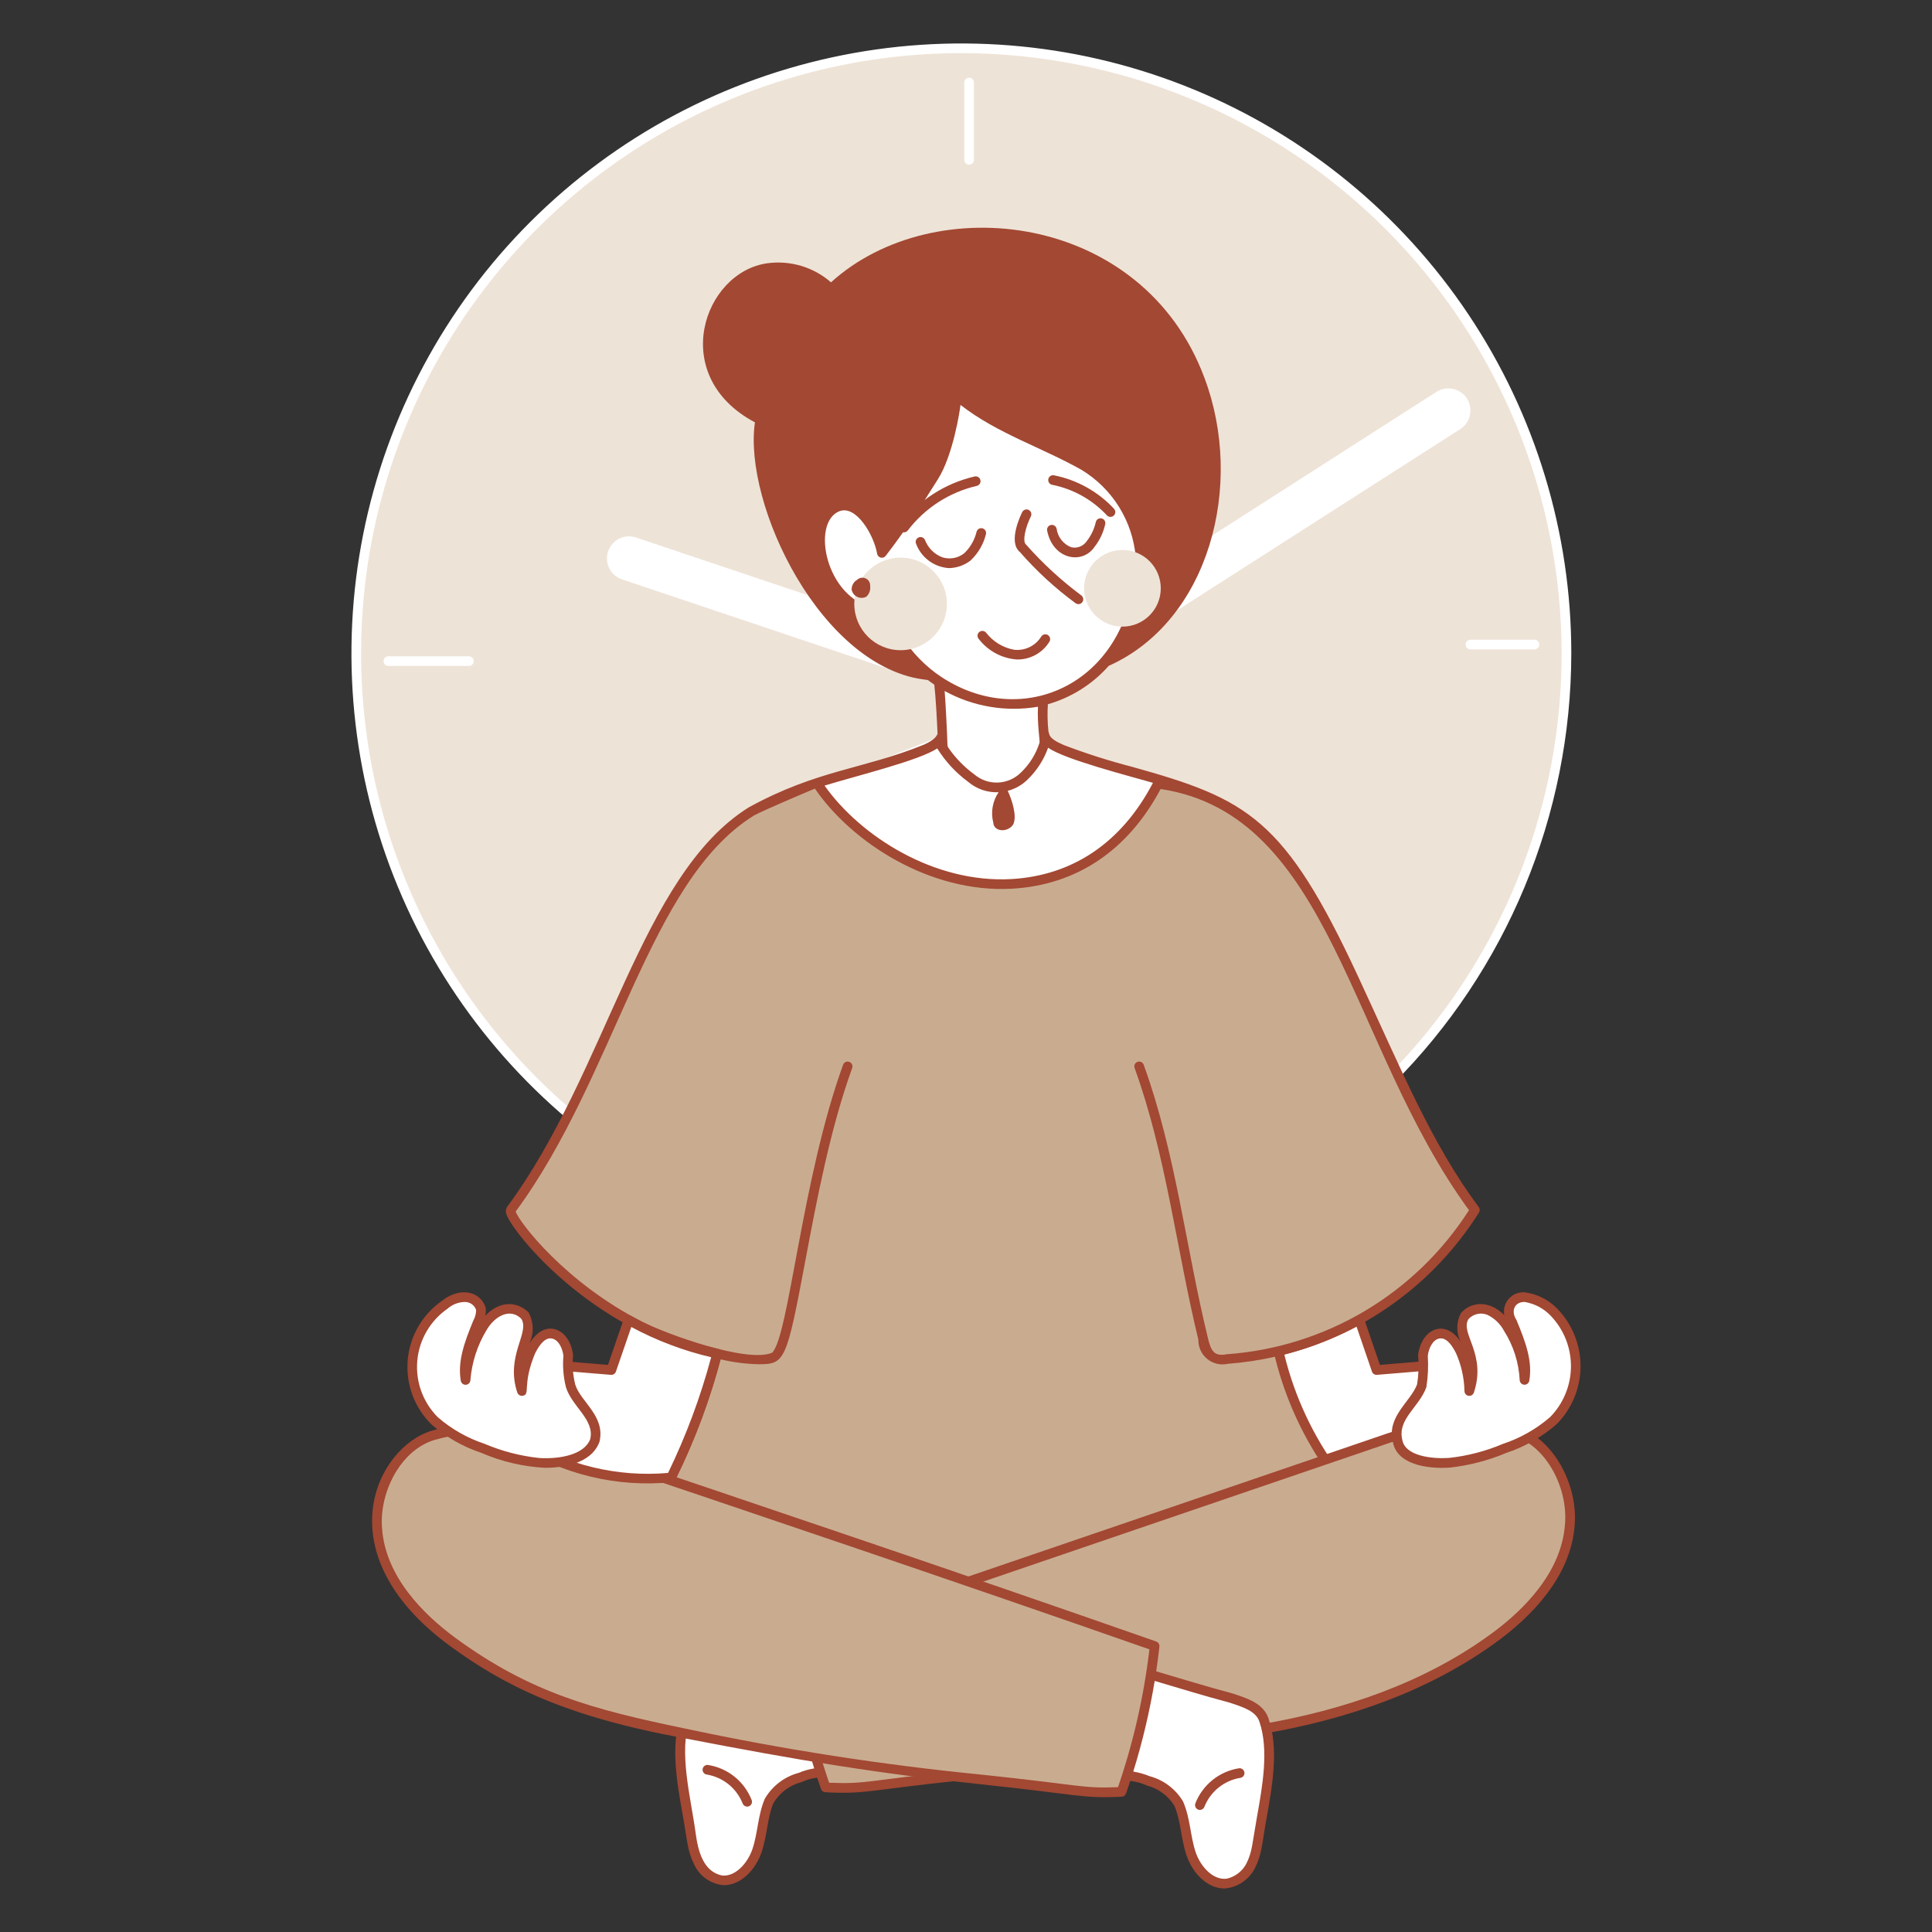
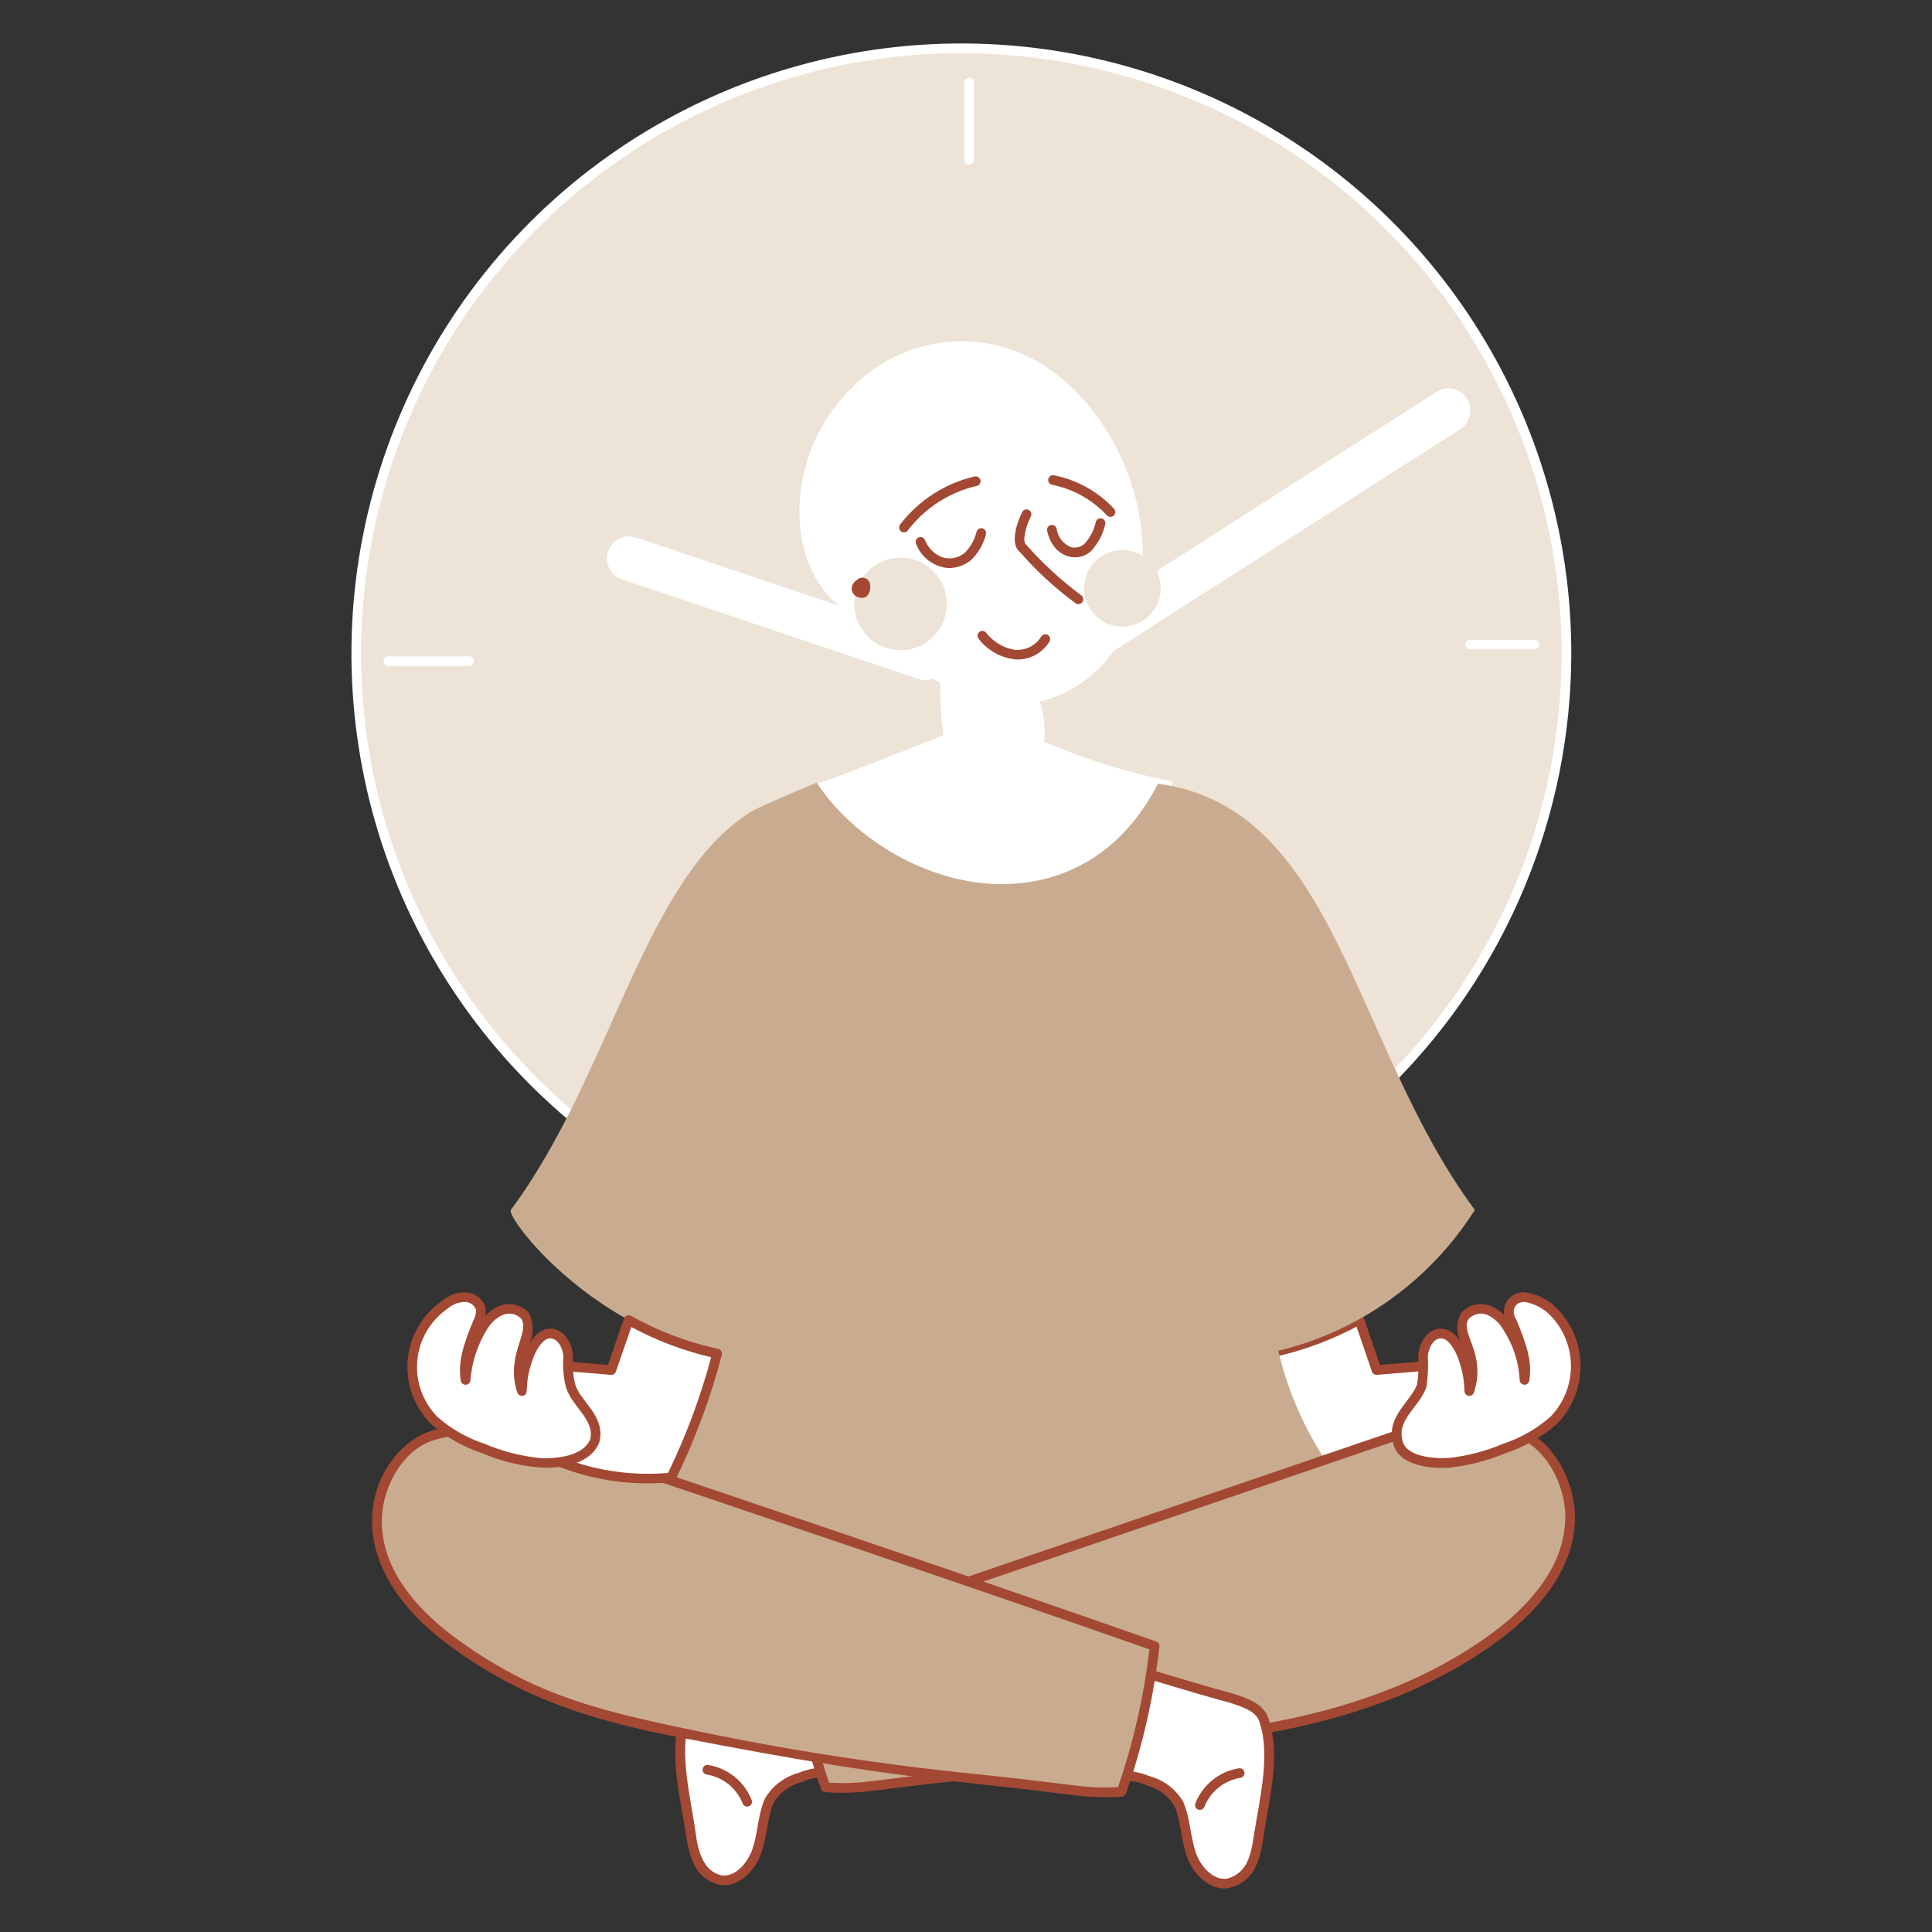
<svg xmlns="http://www.w3.org/2000/svg" fill="none" viewBox="0 0 200 200">
  <rect x="0" y="0" width="200" height="200" fill="#333333" stroke="none" />
  <g id="meditation--health-wellness-care-meditation">
    <g id="group">
      <path id="vector" fill="#eee3d7" d="M99.521 130.28C134.116 130.28 162.161 102.235 162.161 67.64C162.161 33.045 134.116 5 99.521 5C64.926 5 36.881 33.045 36.881 67.64C36.881 102.235 64.926 130.28 99.521 130.28Z" />
      <path id="vector_2" fill="#ffffff" d="M99.521 130.78C87.033 130.78 74.826 127.077 64.442 120.139C54.059 113.201 45.966 103.34 41.187 91.803C36.408 80.265 35.158 67.57 37.594 55.322C40.031 43.074 46.044 31.824 54.874 22.993C63.705 14.163 74.955 8.149 87.203 5.713C99.451 3.277 112.146 4.527 123.684 9.306C135.221 14.085 145.082 22.178 152.02 32.561C158.958 42.945 162.661 55.152 162.661 67.64C162.642 84.38 155.984 100.429 144.147 112.266C132.31 124.103 116.261 130.761 99.521 130.78V130.78ZM99.521 5.5C87.231 5.5 75.217 9.144 64.998 15.973C54.779 22.8 46.814 32.505 42.111 43.86C37.408 55.215 36.177 67.709 38.575 79.763C40.973 91.817 46.891 102.889 55.581 111.58C64.272 120.27 75.344 126.188 87.398 128.586C99.452 130.984 111.946 129.753 123.301 125.05C134.656 120.347 144.36 112.382 151.189 102.163C158.017 91.944 161.661 79.93 161.661 67.64C161.642 51.165 155.089 35.371 143.44 23.721C131.79 12.072 115.996 5.519 99.521 5.5V5.5Z" />
      <path id="vector_3" fill="#ffffff" d="M105.147 68.458L148.7 40.567C149.211 40.24 149.83 40.129 150.423 40.259C151.015 40.389 151.532 40.749 151.859 41.26C152.186 41.77 152.296 42.39 152.166 42.982C152.037 43.575 151.677 44.091 151.166 44.418L107.612 72.309C107.101 72.636 106.482 72.746 105.889 72.617C105.297 72.487 104.781 72.127 104.454 71.616C104.127 71.105 104.017 70.486 104.146 69.894C104.276 69.301 104.636 68.785 105.147 68.458Z" />
      <path id="vector_4" fill="#ffffff" d="M95.021 70.265L64.387 59.977C64.102 59.881 63.84 59.731 63.613 59.533C63.387 59.336 63.202 59.096 63.068 58.828C62.798 58.285 62.755 57.657 62.948 57.082C63.141 56.507 63.555 56.033 64.097 55.763C64.64 55.493 65.268 55.45 65.843 55.643L96.477 65.93C99.313 66.883 97.921 71.237 95.021 70.265Z" />
      <path id="vector_5" fill="#ffffff" d="M100.321 17.045C100.188 17.045 100.061 16.992 99.968 16.899C99.874 16.805 99.821 16.678 99.821 16.545V8.545C99.821 8.412 99.874 8.285 99.968 8.191C100.061 8.098 100.188 8.045 100.321 8.045C100.454 8.045 100.581 8.098 100.675 8.191C100.768 8.285 100.821 8.412 100.821 8.545V16.545C100.821 16.678 100.768 16.805 100.675 16.899C100.581 16.992 100.454 17.045 100.321 17.045Z" />
      <path id="vector_6" fill="#ffffff" d="M158.846 67.226H152.217C152.084 67.226 151.957 67.173 151.863 67.08C151.77 66.986 151.717 66.859 151.717 66.726C151.717 66.593 151.77 66.466 151.863 66.372C151.957 66.279 152.084 66.226 152.217 66.226H158.846C158.979 66.226 159.106 66.279 159.2 66.372C159.293 66.466 159.346 66.593 159.346 66.726C159.346 66.859 159.293 66.986 159.2 67.08C159.106 67.173 158.979 67.226 158.846 67.226Z" />
      <path id="vector_7" fill="#ffffff" d="M48.54 68.94H40.2C40.067 68.94 39.94 68.887 39.846 68.794C39.753 68.7 39.7 68.573 39.7 68.44C39.7 68.307 39.753 68.18 39.846 68.086C39.94 67.993 40.067 67.94 40.2 67.94H48.54C48.673 67.94 48.8 67.993 48.894 68.086C48.987 68.18 49.04 68.307 49.04 68.44C49.04 68.573 48.987 68.7 48.894 68.794C48.8 68.887 48.673 68.94 48.54 68.94Z" />
    </g>
    <g id="group_2">
      <path id="vector_8" fill="#ffffff" d="M108.094 76.785C108.224 75.38 108.072 73.963 107.646 72.618C110.095 72.029 112.317 70.736 114.038 68.897C122.725 59.524 117.125 41.921 106.151 36.777C103.687 35.648 100.973 35.17 98.271 35.391C95.569 35.611 92.969 36.521 90.72 38.035C78.729 46.335 81.233 64.325 91.863 64.325C92.746 65.88 93.74 67.37 94.835 68.783C95.618 69.51 96.466 70.164 97.369 70.735C97.292 72.529 97.4 74.327 97.692 76.099C97.692 76.099 84.257 81.454 84.2 81.243C87.824 98.643 119.589 96.395 121.35 80.9C116.799 79.997 112.356 78.618 108.094 76.785V76.785Z" />
      <g id="group_3">
        <path id="vector_9" fill="#ffffff" d="M142.5 141.825C141.791 139.769 141.207 138.056 140.717 136.614C136.869 138.732 132.643 140.075 128.278 140.567C131.678 152.795 133.714 152.743 137.127 153.027C142.405 153.362 147.652 152 152.101 149.141C151.795 147.377 150.534 142.201 149.587 141.254C149.232 141.254 149.5 141.243 142.5 141.825Z" />
        <path id="vector_10" fill="#a34833" d="M136.9 153.51C133.169 153.203 131.069 152.495 127.794 140.701L127.637 140.136C132.343 139.691 136.9 138.242 141 135.889L142.847 141.294C149.381 140.748 149.229 140.753 149.775 140.754C151.075 141.901 152.347 147.623 152.652 149.383C147.997 152.451 142.461 153.901 136.9 153.51V153.51ZM128.914 140.994C131.951 151.725 133.645 152.269 137.166 152.529C142.222 152.859 147.253 151.589 151.546 148.899C151.128 146.699 150.071 142.791 149.354 141.76L142.538 142.323C142.427 142.332 142.317 142.304 142.224 142.244C142.131 142.183 142.06 142.093 142.024 141.988C141.405 140.188 140.88 138.656 140.431 137.335C136.843 139.234 132.944 140.474 128.918 140.994H128.914Z" />
      </g>
      <path id="vector_11" fill="#c9ac90" d="M152.674 125.251C139.949 108.086 138.427 83.605 119.868 81.128C116.713 87.263 111.596 91.11 104.708 91.495C96.616 91.949 88.402 86.946 84.547 81.014C84.547 81.014 79.06 83.3 77.803 83.986C66.61 90.933 63.38 111.094 52.884 125.251C52.366 125.976 60.794 137.271 74.24 140.125C72.833 145.588 70.727 150.847 67.973 155.771C67.651 156.241 67.49 156.802 67.515 157.371C67.629 157.655 67.799 157.912 68.015 158.128C68.232 158.344 68.489 158.514 68.773 158.628C86.373 168.802 109.009 168.916 127.527 160.458C131.642 158.514 135.642 156.228 138.271 152.685C135.437 148.849 133.417 144.475 132.333 139.83C140.751 137.8 148.047 132.571 152.674 125.251V125.251Z" />
      <path id="vector_12" fill="#a34833" d="M98.239 58.811C97.485 58.764 96.76 58.499 96.154 58.048C95.547 57.597 95.085 56.98 94.823 56.271C94.776 56.147 94.781 56.009 94.836 55.888C94.891 55.767 94.991 55.673 95.115 55.627C95.24 55.58 95.377 55.584 95.498 55.639C95.619 55.694 95.713 55.795 95.76 55.919C95.918 56.318 96.156 56.681 96.46 56.985C96.763 57.288 97.126 57.527 97.525 57.685C97.908 57.809 98.316 57.838 98.713 57.768C99.11 57.699 99.484 57.533 99.802 57.285C100.436 56.685 100.883 55.916 101.09 55.068C101.119 54.938 101.198 54.826 101.31 54.754C101.422 54.683 101.557 54.659 101.687 54.688C101.817 54.717 101.929 54.796 102.001 54.908C102.072 55.02 102.096 55.155 102.067 55.285C101.811 56.345 101.247 57.305 100.446 58.045C99.809 58.526 99.037 58.794 98.239 58.811V58.811Z" />
      <path id="vector_13" fill="#a34833" d="M108.4 54.936C108.374 54.806 108.4 54.671 108.473 54.56C108.546 54.45 108.66 54.373 108.79 54.346C108.92 54.319 109.055 54.346 109.166 54.419C109.276 54.492 109.353 54.606 109.38 54.736C109.439 55.159 109.609 55.558 109.872 55.894C110.136 56.229 110.484 56.489 110.88 56.647C111.176 56.72 111.487 56.701 111.773 56.594C112.058 56.487 112.305 56.297 112.48 56.047C112.937 55.469 113.261 54.798 113.43 54.081C113.449 53.95 113.519 53.831 113.625 53.752C113.731 53.672 113.865 53.638 113.996 53.657C114.127 53.676 114.246 53.746 114.325 53.852C114.405 53.958 114.439 54.092 114.42 54.223C114.237 55.089 113.858 55.901 113.314 56.599C112.068 58.468 109.011 57.959 108.4 54.936Z" />
      <path id="vector_14" fill="#a34833" d="M93.577 55.109C93.484 55.109 93.393 55.083 93.314 55.034C93.235 54.986 93.171 54.916 93.13 54.833C93.088 54.75 93.071 54.657 93.079 54.564C93.087 54.472 93.121 54.383 93.177 54.309C95.09 51.8 97.818 50.037 100.892 49.324C101.021 49.294 101.157 49.317 101.27 49.387C101.382 49.458 101.462 49.57 101.492 49.699C101.522 49.828 101.499 49.964 101.429 50.077C101.358 50.189 101.246 50.269 101.117 50.299C98.271 50.959 95.744 52.591 93.972 54.915C93.925 54.975 93.865 55.024 93.797 55.058C93.729 55.091 93.653 55.109 93.577 55.109V55.109Z" />
      <path id="vector_15" fill="#a34833" d="M114.953 53.509C114.884 53.509 114.816 53.495 114.753 53.468C114.691 53.44 114.634 53.4 114.587 53.35C113.075 51.724 111.089 50.616 108.911 50.184C108.781 50.157 108.667 50.08 108.594 49.97C108.521 49.859 108.495 49.724 108.521 49.594C108.548 49.464 108.625 49.35 108.735 49.277C108.846 49.204 108.981 49.178 109.111 49.204C111.494 49.677 113.668 50.889 115.323 52.668C115.39 52.739 115.434 52.829 115.45 52.925C115.467 53.022 115.454 53.121 115.415 53.21C115.376 53.3 115.311 53.376 115.229 53.429C115.147 53.482 115.051 53.51 114.953 53.509Z" />
      <path id="vector_16" fill="#a34833" d="M105.241 68.269C104.469 68.209 103.719 67.986 103.04 67.615C102.36 67.244 101.767 66.734 101.298 66.118C101.217 66.013 101.18 65.88 101.197 65.749C101.213 65.617 101.281 65.497 101.386 65.416C101.491 65.335 101.624 65.298 101.755 65.315C101.887 65.331 102.007 65.399 102.088 65.504C102.805 66.428 103.838 67.054 104.988 67.263C105.536 67.323 106.09 67.227 106.586 66.985C107.081 66.744 107.498 66.366 107.788 65.897C107.858 65.786 107.968 65.707 108.095 65.676C108.223 65.645 108.357 65.666 108.469 65.734C108.582 65.801 108.663 65.91 108.696 66.037C108.729 66.164 108.71 66.299 108.645 66.412C108.292 66.994 107.791 67.472 107.193 67.798C106.595 68.124 105.922 68.287 105.241 68.269V68.269Z" />
      <path id="vector_17" fill="#a34833" d="M111.345 62.445C109.234 60.896 107.3 59.118 105.578 57.145C104.319 56.115 105.659 53.331 105.818 53.013C105.877 52.894 105.981 52.804 106.107 52.762C106.233 52.72 106.37 52.73 106.489 52.789C106.608 52.848 106.698 52.952 106.74 53.078C106.782 53.204 106.772 53.341 106.713 53.46C106.147 54.591 105.807 56.068 106.222 56.38C107.938 58.324 109.852 60.084 111.931 61.633C112.039 61.711 112.111 61.828 112.132 61.959C112.153 62.09 112.122 62.224 112.044 62.332C111.966 62.44 111.849 62.512 111.718 62.533C111.587 62.554 111.453 62.523 111.345 62.445V62.445Z" />
-       <path id="vector_18" fill="#a34833" d="M153.076 124.953C148.157 118.319 145.141 110.883 140.614 101.136C132.976 84.682 129.154 82.717 117.214 79.387C114.81 78.765 112.443 78.01 110.123 77.126C108.423 76.396 108.684 76.017 108.537 75.746C108.434 74.802 108.414 73.851 108.475 72.903C110.911 72.206 113.097 70.827 114.775 68.929C125.186 64.27 128.858 50.192 124.685 39.118C118.3 21.96 96.691 19.545 86.026 29.227C85.134 28.448 84.086 27.869 82.952 27.528C81.817 27.188 80.624 27.093 79.45 27.251C72.833 28.151 69.087 38.91 78.15 43.721C76.915 52.144 84.983 69.284 96.054 70.4C96.273 70.563 96.493 70.724 96.718 70.875C96.859 72.045 97 74.598 97.055 75.97C96.875 76.404 96.415 76.755 95.562 77.121C89.312 79.646 84.637 79.682 77.539 83.562C66.269 90.556 62.849 110.97 52.477 124.962C52.407 125.091 52.368 125.234 52.366 125.381C52.364 125.527 52.398 125.672 52.464 125.803C53.218 127.742 61.093 137.622 73.62 140.503C72.243 145.728 70.211 150.759 67.572 155.474C67.184 156.029 66.988 156.697 67.015 157.374C67.118 157.753 67.308 158.104 67.569 158.397C67.831 158.691 68.158 158.919 68.523 159.064C86.623 169.526 110.01 169.288 127.74 160.913C131.585 159.096 135.891 156.734 138.673 152.985C138.738 152.898 138.773 152.793 138.773 152.685C138.773 152.577 138.738 152.472 138.673 152.385C135.975 148.753 134.031 144.618 132.955 140.224C141.3 138.074 148.508 132.815 153.102 125.524C153.157 125.438 153.183 125.337 153.179 125.234C153.174 125.132 153.138 125.034 153.076 124.953ZM91.083 61.4C91.027 61.27 90.924 61.167 90.795 61.109C90.666 61.051 90.52 61.043 90.386 61.087C90.252 61.131 90.138 61.223 90.069 61.346C89.999 61.469 89.977 61.613 90.008 61.751C90.169 62.158 90.333 62.553 90.499 62.934C85.472 61.923 83.955 54.134 86.864 52.934C88.63 52.209 90.482 55.423 90.798 57.318C90.814 57.414 90.858 57.503 90.923 57.575C90.989 57.647 91.075 57.697 91.169 57.721C91.263 57.745 91.363 57.741 91.455 57.709C91.547 57.677 91.627 57.619 91.687 57.542C93.734 54.893 95.492 52.166 97.087 49.617C98.66 47.144 99.374 42.467 99.43 41.917C103.25 44.888 107.848 46.317 111.967 48.644C113.541 49.6 114.868 50.913 115.841 52.476C116.814 54.039 117.405 55.81 117.567 57.644C117.474 70.29 106.335 75.844 97.54 70.139C94 67.842 92.208 64.307 91.083 61.4ZM107.612 76.882C107.24 78.059 106.577 79.123 105.683 79.975C105.047 80.608 104.195 80.977 103.298 81.01C102.401 81.043 101.525 80.737 100.844 80.152C99.805 79.392 98.901 78.461 98.171 77.4C98.115 77.321 98.085 77.227 98.082 77.13C98.04 75.649 97.871 72.514 97.79 71.53C100.733 73.153 104.14 73.728 107.452 73.161C107.358 74.9 107.666 76.686 107.612 76.882ZM97.019 77.471C97.858 78.819 98.946 79.996 100.225 80.937C101.1 81.684 102.228 82.067 103.377 82.008C103.067 82.462 102.857 82.977 102.762 83.518C102.666 84.059 102.687 84.614 102.822 85.147C102.868 86.125 104.315 86.214 104.884 85.353C105.311 84.499 104.761 82.8 104.32 81.865C105.103 81.663 105.818 81.254 106.39 80.682C107.338 79.766 108.061 78.643 108.5 77.4C110.17 78.613 117.044 80.365 119.351 81.038C116.135 87.199 111.065 90.644 104.678 91.001C96.705 91.449 89.064 86.559 85.357 81.324C88.642 80.318 95.264 78.695 97.019 77.471V77.471ZM126.971 140.192C125.649 140.457 125.345 139.775 125.04 138.506C122.763 129.168 121.72 119.394 118.395 110.221C118.373 110.159 118.338 110.102 118.294 110.054C118.25 110.005 118.196 109.966 118.137 109.938C118.077 109.91 118.013 109.895 117.947 109.892C117.881 109.889 117.816 109.899 117.754 109.921C117.692 109.943 117.635 109.978 117.587 110.022C117.538 110.066 117.499 110.12 117.471 110.179C117.443 110.239 117.428 110.303 117.425 110.369C117.422 110.435 117.432 110.5 117.454 110.562C120.736 119.614 121.787 129.369 124.054 138.687C124.046 139.067 124.124 139.444 124.283 139.789C124.442 140.134 124.677 140.438 124.971 140.679C125.266 140.919 125.611 141.089 125.981 141.176C126.351 141.263 126.735 141.265 127.106 141.181C128.745 141.056 130.372 140.812 131.976 140.453C133.058 144.857 134.982 149.01 137.643 152.683C134.986 156.083 130.943 158.292 127.318 160.002C108.312 168.684 85.974 167.992 68.957 158.164C68.542 157.997 68.205 157.678 68.016 157.272C68.01 156.824 68.146 156.386 68.405 156.02C71.109 151.203 73.19 146.062 74.595 140.72C75.877 141.024 77.188 141.194 78.505 141.227C81.278 141.227 81.405 140.95 83.392 130.387C84.526 124.356 85.938 116.851 88.217 110.564C88.239 110.502 88.249 110.437 88.246 110.371C88.243 110.305 88.228 110.241 88.2 110.181C88.172 110.122 88.133 110.068 88.084 110.024C88.036 109.98 87.979 109.945 87.917 109.923C87.855 109.901 87.79 109.891 87.724 109.894C87.658 109.897 87.594 109.912 87.534 109.94C87.475 109.968 87.421 110.007 87.377 110.056C87.333 110.104 87.298 110.161 87.276 110.223C82.989 122.052 81.658 138.38 79.928 140.032C77.351 141.145 68.955 138.089 66.45 136.812C58.558 132.788 53.765 126.556 53.382 125.418C63.782 111.298 67.088 91.227 78.041 84.427C79.071 83.865 83.098 82.166 84.359 81.636C88.161 87.2 96.269 92.463 104.736 92C111.436 91.625 116.755 88.058 120.147 81.678C137.847 84.347 139.632 108.26 152.069 125.278C149.338 129.548 145.646 133.121 141.288 135.711C136.93 138.3 132.028 139.835 126.971 140.192Z" />
      <path id="vector_19" fill="#eee3d7" d="M116.195 64.869C118.386 64.869 120.163 63.093 120.163 60.901C120.163 58.709 118.386 56.933 116.195 56.933C114.004 56.933 112.227 58.709 112.227 60.901C112.227 63.093 114.004 64.869 116.195 64.869Z" />
      <path id="vector_20" fill="#eee3d7" d="M93.23 67.308C95.877 67.308 98.023 65.162 98.023 62.515C98.023 59.868 95.877 57.722 93.23 57.722C90.583 57.722 88.437 59.868 88.437 62.515C88.437 65.162 90.583 67.308 93.23 67.308Z" />
      <path id="vector_21" fill="#a34833" d="M88.728 60.023C88.55 60.126 88.403 60.276 88.304 60.456C88.204 60.636 88.155 60.839 88.161 61.045C88.193 61.205 88.262 61.355 88.362 61.483C88.462 61.612 88.591 61.716 88.738 61.786C88.885 61.857 89.046 61.893 89.209 61.891C89.372 61.888 89.532 61.849 89.677 61.774C89.829 61.636 89.945 61.464 90.015 61.271C90.085 61.078 90.106 60.871 90.077 60.668C90.09 60.506 90.054 60.344 89.973 60.204C89.893 60.063 89.771 59.95 89.625 59.881C89.478 59.811 89.314 59.787 89.154 59.812C88.994 59.838 88.845 59.911 88.728 60.023Z" />
      <g id="group_4">
        <path id="vector_22" fill="#ffffff" d="M82.455 173.089C79.765 173.877 77.098 174.71 74.374 175.432C73.002 175.889 71.402 176.346 70.944 177.718C69.687 181.376 71.026 186.165 71.516 189.834C71.805 191.995 72.474 194.162 74.602 194.634C76.317 194.863 77.802 193.263 78.374 191.548C78.946 189.833 78.946 188.004 79.632 186.404C80.342 185.215 81.492 184.352 82.832 184.004C83.508 183.742 84.207 183.545 84.921 183.417C83.834 180.043 83.009 176.59 82.455 173.089V173.089Z" />
        <path id="vector_23" fill="#c9ac90" d="M130.727 178.975C105.476 183.35 100.906 183.291 91.863 184.691C89.747 185.023 87.602 185.138 85.463 185.033C83.756 180.149 82.606 175.087 82.034 169.945C102.381 162.972 122.653 156.117 142.96 149.145C147.541 147.571 151.881 146.726 156.677 148.116C160.568 149.244 162.813 154.057 162.506 157.832C162.117 162.632 158.622 166.632 154.734 169.492C147.718 174.638 139.37 177.478 130.727 178.975Z" />
        <path id="vector_24" fill="#a34833" d="M156.812 147.631C151.449 146.1 146.712 147.296 142.798 148.667L81.87 169.472C81.763 169.509 81.671 169.581 81.61 169.677C81.549 169.773 81.522 169.887 81.535 170C81.637 170.913 81.757 171.824 81.895 172.733C73.695 175.149 71.195 175.391 70.472 177.555C69.389 180.706 70.077 184.555 70.684 187.941C71.163 190.625 71.158 191.608 71.869 193.03C72.145 193.624 72.575 194.134 73.112 194.507C73.65 194.881 74.278 195.105 74.931 195.157C76.75 195.157 78.257 193.482 78.849 191.707C79.417 190.007 79.449 188.107 80.061 186.662C80.702 185.585 81.741 184.805 82.954 184.49C83.462 184.253 84.004 184.098 84.561 184.031L84.591 184.022C84.724 184.416 84.858 184.808 84.991 185.198C85.024 185.292 85.084 185.374 85.163 185.433C85.242 185.493 85.338 185.528 85.437 185.533C89.611 185.752 89.846 185.312 99.737 184.28C110.78 183.127 118.417 181.617 130.82 179.468C139.501 177.968 147.93 175.1 155.035 169.891C158.461 167.371 162.626 163.239 163.01 157.874C163.362 153.913 160.963 148.852 156.812 147.631ZM82.659 183.531C81.191 183.93 79.938 184.891 79.173 186.206C78.454 187.882 78.46 189.706 77.901 191.389C77.408 192.865 76.109 194.328 74.711 194.145C72.817 193.725 72.268 191.678 72.011 189.755C71.521 186.088 70.211 181.399 71.42 177.874C71.927 176.353 73.812 176.157 82.055 173.727C82.583 176.887 83.328 180.007 84.286 183.065C83.727 183.154 83.18 183.312 82.659 183.533V183.531ZM162.006 157.791C161.649 162.791 157.692 166.691 154.436 169.082C147.401 174.241 139.09 177.016 130.636 178.482C118.61 180.566 110.729 182.125 99.63 183.282C89.686 184.32 89.679 184.707 85.83 184.547C84.242 179.922 83.153 175.141 82.582 170.285L143.13 149.61C146.905 148.289 151.451 147.135 156.541 148.589C160.209 149.673 162.331 154.217 162.006 157.793V157.791Z" />
        <path id="vector_25" fill="#a34833" d="M77.346 187.02C77.246 187.02 77.148 186.99 77.065 186.934C76.982 186.878 76.918 186.798 76.881 186.705C76.573 185.922 76.067 185.233 75.412 184.705C74.756 184.178 73.975 183.83 73.144 183.697C73.079 183.686 73.017 183.662 72.962 183.626C72.907 183.591 72.859 183.545 72.821 183.491C72.784 183.437 72.757 183.377 72.743 183.313C72.728 183.248 72.727 183.182 72.739 183.117C72.75 183.053 72.774 182.991 72.809 182.936C72.845 182.88 72.891 182.832 72.944 182.795C72.998 182.757 73.059 182.73 73.123 182.716C73.187 182.702 73.253 182.701 73.318 182.712C74.317 182.873 75.257 183.292 76.044 183.927C76.832 184.562 77.441 185.392 77.81 186.334C77.84 186.41 77.852 186.492 77.843 186.573C77.834 186.655 77.806 186.732 77.76 186.8C77.714 186.868 77.653 186.923 77.58 186.962C77.508 187 77.428 187.02 77.346 187.02V187.02Z" />
      </g>
      <g id="group_5">
        <path id="vector_26" fill="#ffffff" d="M150.048 151.427C152.019 151.24 153.948 150.739 155.76 149.941C157.609 149.331 159.319 148.36 160.79 147.084C162.268 145.602 163.107 143.6 163.128 141.507C163.149 139.414 162.351 137.396 160.904 135.884C160.089 135.013 159 134.448 157.818 134.284C157.507 134.27 157.199 134.347 156.932 134.507C156.666 134.666 156.452 134.901 156.317 135.181C156.183 135.462 156.135 135.776 156.178 136.084C156.221 136.392 156.354 136.68 156.56 136.913C157.36 138.856 158.16 140.913 157.818 142.857C157.672 140.387 156.311 136.52 154.16 135.657C153.733 135.479 153.262 135.439 152.811 135.541C152.361 135.643 151.953 135.884 151.645 136.228C150.419 138.068 153.421 140.044 152.102 144.001C152.102 141.979 151.017 137.835 149.016 138.057C147.987 138.172 147.416 139.315 147.302 140.343C147.378 141.373 147.34 142.408 147.187 143.43C146.501 145.373 144.101 146.745 144.673 149.145C145.015 151.313 148.337 151.585 150.048 151.427Z" />
        <path id="vector_27" fill="#a34833" d="M150.078 151.926C147.684 152.087 144.552 151.581 144.178 149.219C143.555 146.619 146.021 145.119 146.696 143.311C146.858 142.31 146.894 141.294 146.803 140.284C147.103 137.63 149.557 136.414 151.193 138.879C150.966 138.423 150.851 137.919 150.857 137.409C150.863 136.899 150.99 136.398 151.228 135.947C152.165 134.818 154.081 134.475 155.723 136.147C155.666 135.847 155.678 135.538 155.759 135.244C155.84 134.949 155.987 134.677 156.189 134.449C156.391 134.22 156.643 134.04 156.925 133.924C157.207 133.808 157.512 133.757 157.817 133.777C159.131 133.943 160.347 134.561 161.256 135.524C162.791 137.133 163.638 139.278 163.617 141.502C163.596 143.726 162.708 145.854 161.142 147.433C159.613 148.764 157.833 149.778 155.908 150.414C154.048 151.196 152.084 151.705 150.078 151.926V151.926ZM147.805 140.341C147.875 141.426 147.826 142.516 147.659 143.591C146.932 145.651 144.652 146.897 145.159 149.024C145.435 150.767 148.324 151.037 149.999 150.924C151.914 150.717 153.787 150.23 155.56 149.478C157.363 148.885 159.031 147.939 160.466 146.697C161.836 145.303 162.61 143.43 162.625 141.476C162.639 139.521 161.893 137.637 160.544 136.223C159.819 135.454 158.861 134.946 157.818 134.776C156.724 134.776 156.406 135.776 156.976 136.628C157.936 138.928 158.664 140.928 158.31 142.936C158.288 143.056 158.223 143.164 158.127 143.24C158.031 143.315 157.911 143.353 157.789 143.346C157.667 143.339 157.552 143.288 157.466 143.202C157.379 143.116 157.327 143.001 157.319 142.879C157.228 141.055 156.665 139.287 155.683 137.747C155.298 137.032 154.696 136.458 153.963 136.107C153.635 135.976 153.274 135.947 152.929 136.024C152.584 136.101 152.27 136.28 152.029 136.539C151.079 137.978 153.918 140.127 152.577 144.15C152.541 144.264 152.466 144.361 152.364 144.425C152.263 144.488 152.142 144.512 152.024 144.494C151.906 144.476 151.798 144.416 151.721 144.326C151.643 144.235 151.6 144.119 151.6 144C151.572 142.647 151.274 141.313 150.724 140.077C150.183 138.999 149.637 138.49 149.068 138.553C148.344 138.631 147.909 139.526 147.805 140.342V140.341Z" />
      </g>
      <g id="group_6">
        <path id="vector_28" fill="#ffffff" d="M130.841 178.061C130.384 176.689 128.784 176.232 127.412 175.774C124.62 175.036 121.888 174.179 119.129 173.374C118.582 176.888 117.763 180.355 116.68 183.742C117.417 183.875 118.14 184.078 118.839 184.348C120.18 184.696 121.33 185.558 122.039 186.748C122.724 188.348 122.724 190.177 123.296 191.892C123.868 193.607 125.354 195.207 127.068 194.978C129.291 194.484 129.968 192.443 130.268 190.178C130.761 186.508 132.1 181.719 130.841 178.061Z" />
        <path id="vector_29" fill="#c9ac90" d="M70.83 179.432C95.304 184.045 100.268 183.754 109.695 185.148C111.811 185.479 113.956 185.594 116.095 185.491C117.802 180.606 118.952 175.545 119.524 170.402C99.292 163.315 78.905 156.574 58.598 149.602C54.017 148.028 49.677 147.183 44.882 148.574C40.991 149.702 38.745 154.514 39.052 158.29C39.441 163.09 42.937 167.09 46.825 169.949C52.5 174.114 58.811 177.167 70.83 179.432Z" />
        <path id="vector_30" fill="#a34833" d="M131.316 177.9C130.786 176.314 129.116 175.807 127.54 175.289C124.94 174.601 122.418 173.818 119.688 173.015C119.816 172.163 119.927 171.31 120.022 170.455C120.035 170.343 120.009 170.229 119.949 170.134C119.888 170.038 119.798 169.966 119.691 169.928C99.455 162.84 78.766 155.867 58.764 149.128C54.842 147.755 50.109 146.558 44.741 148.092C38.949 149.792 33.517 160.783 46.53 170.35C52.244 174.54 58.587 177.688 70.737 179.925C82.737 182.24 90.622 183.561 101.607 184.717C111.582 185.767 112.062 186.205 116.122 185.992C116.221 185.987 116.317 185.952 116.396 185.892C116.476 185.833 116.535 185.751 116.568 185.657C116.72 185.222 116.867 184.785 117.01 184.348L117.142 184.383C117.689 184.447 118.221 184.599 118.718 184.835C119.91 185.141 120.936 185.898 121.58 186.947C122.234 188.472 122.239 190.302 122.823 192.052C123.414 193.824 124.916 195.496 126.764 195.496C127.427 195.442 128.066 195.219 128.618 194.848C129.17 194.476 129.617 193.969 129.917 193.375C130.63 191.948 130.617 191.012 131.102 188.286C131.709 184.893 132.4 181.048 131.316 177.9ZM115.734 185.005C112.044 185.16 111.894 184.79 101.711 183.719C91.367 182.705 81.089 181.109 70.925 178.939C61.471 176.978 54.909 175.25 47.125 169.539C43.868 167.139 39.911 163.239 39.554 158.239C39.23 154.673 41.354 150.129 45.023 149.049C49.652 147.726 53.914 148.486 58.443 150.071C78.323 156.771 98.877 163.701 118.986 170.741C118.414 175.599 117.324 180.381 115.734 185.007V185.005ZM130.118 188.105C129.632 190.819 129.65 191.666 129.023 192.922C128.818 193.311 128.531 193.652 128.182 193.92C127.834 194.189 127.432 194.379 127.003 194.479C125.567 194.671 124.263 193.206 123.771 191.731C123.203 190.024 123.234 188.252 122.471 186.488C121.703 185.2 120.463 184.262 119.015 183.873C118.468 183.65 117.898 183.489 117.315 183.39C118.27 180.318 119.011 177.184 119.533 174.01C122.122 174.772 124.704 175.572 127.255 176.246C128.708 176.725 130.007 177.134 130.37 178.22C131.367 181.128 130.7 184.836 130.118 188.108V188.105Z" />
        <path id="vector_31" fill="#a34833" d="M124.212 187.363C124.13 187.363 124.049 187.343 123.977 187.305C123.904 187.267 123.843 187.211 123.797 187.143C123.751 187.075 123.722 186.997 123.714 186.916C123.705 186.834 123.716 186.752 123.747 186.676C124.117 185.734 124.726 184.905 125.513 184.27C126.301 183.635 127.241 183.216 128.24 183.055C128.371 183.032 128.505 183.062 128.614 183.138C128.722 183.214 128.796 183.33 128.82 183.46C128.843 183.591 128.813 183.726 128.737 183.834C128.661 183.943 128.545 184.017 128.414 184.04C127.583 184.173 126.802 184.521 126.146 185.048C125.491 185.576 124.984 186.265 124.676 187.048C124.639 187.141 124.575 187.221 124.492 187.277C124.41 187.333 124.312 187.363 124.212 187.363V187.363Z" />
      </g>
      <g id="group_7">
        <path id="vector_32" fill="#ffffff" d="M69.489 152.938C71.494 148.835 73.086 144.543 74.24 140.125C71.028 139.427 67.938 138.256 65.07 136.65L63.286 141.825C56.657 141.273 56.555 141.254 56.199 141.254C55.24 142.213 54.017 147.224 53.684 149.141C58.369 152.162 63.943 153.501 69.489 152.938V152.938Z" />
        <path id="vector_33" fill="#a34833" d="M53.414 149.562C53.331 149.509 53.266 149.432 53.227 149.342C53.187 149.252 53.175 149.152 53.192 149.055C53.408 147.812 54.936 140.755 56.199 140.755C56.526 140.755 56.514 140.755 62.94 141.295C64.755 136.033 64.586 136.302 64.891 136.184C64.959 136.158 65.032 136.147 65.105 136.152C65.178 136.157 65.249 136.178 65.313 136.214C68.137 137.796 71.181 138.949 74.344 139.636C74.41 139.65 74.473 139.678 74.529 139.717C74.584 139.756 74.631 139.806 74.667 139.864C74.702 139.922 74.725 139.986 74.735 140.054C74.745 140.121 74.741 140.189 74.723 140.255C73.562 144.707 71.958 149.031 69.934 153.162C69.898 153.235 69.844 153.299 69.777 153.346C69.71 153.394 69.633 153.424 69.552 153.435C63.89 154.004 58.202 152.639 53.414 149.562V149.562ZM54.236 148.9C58.691 151.677 63.927 152.932 69.157 152.478C71.021 148.636 72.516 144.625 73.62 140.5C70.738 139.825 67.958 138.773 65.351 137.371L63.758 141.988C63.722 142.093 63.651 142.183 63.559 142.244C63.465 142.304 63.355 142.332 63.244 142.323L56.427 141.761C55.689 142.811 54.647 146.737 54.236 148.9Z" />
        <path id="vector_34" fill="#ffffff" d="M55.742 151.427C53.77 151.24 51.84 150.739 50.026 149.941C48.178 149.331 46.47 148.36 45 147.084C44.186 146.274 43.559 145.296 43.164 144.218C42.769 143.14 42.615 141.988 42.713 140.844C42.811 139.7 43.159 138.591 43.732 137.596C44.305 136.601 45.089 135.743 46.029 135.084C47.716 133.734 49.422 134.215 49.801 135.542C49.809 136.021 49.691 136.494 49.458 136.913C48.658 138.856 47.858 140.913 48.2 142.857C48.352 140.958 48.939 139.12 49.915 137.485C50.955 135.665 52.904 134.759 54.373 136.227C55.59 138.053 52.75 140.16 54.03 144C54.03 141.978 55.115 137.834 57.116 138.056C58.145 138.171 58.716 139.314 58.831 140.342C58.736 141.377 58.814 142.42 59.06 143.429C59.631 145.372 62.146 146.744 61.574 149.144C60.771 151.313 57.453 151.585 55.742 151.427Z" />
        <path id="vector_35" fill="#a34833" d="M56.421 151.948C54.148 151.828 51.915 151.303 49.826 150.399C47.932 149.77 46.181 148.773 44.674 147.465C43.799 146.606 43.124 145.564 42.697 144.415C42.27 143.265 42.102 142.035 42.204 140.813C42.306 139.591 42.677 138.407 43.289 137.344C43.901 136.281 44.74 135.367 45.746 134.665C47.605 133.172 49.783 133.665 50.278 135.399C50.305 135.669 50.291 135.941 50.235 136.206C51.728 134.628 53.535 134.681 54.723 135.869C54.989 136.368 55.133 136.923 55.144 137.489C55.154 138.054 55.031 138.614 54.783 139.123C56.457 136.296 59.026 137.595 59.325 140.282C59.228 141.298 59.302 142.324 59.545 143.315C60.071 145.094 62.696 146.576 62.058 149.255C61.18 151.647 57.979 151.948 56.421 151.948ZM55.788 150.929C57.858 151.064 60.488 150.629 61.102 148.968C61.575 146.954 59.171 145.59 58.577 143.568C58.318 142.514 58.233 141.425 58.324 140.343C58.224 139.527 57.785 138.632 57.058 138.551C56.495 138.493 55.944 138.997 55.389 140.107C54.018 143.407 54.956 144.354 54.107 144.492C53.99 144.509 53.87 144.485 53.769 144.424C53.668 144.363 53.591 144.268 53.552 144.156C52.284 140.35 54.906 137.931 53.952 136.503C52.776 135.359 51.189 136.252 50.344 137.731C49.403 139.298 48.839 141.063 48.694 142.885C48.686 143.007 48.634 143.122 48.547 143.208C48.461 143.294 48.346 143.345 48.224 143.352C48.102 143.359 47.982 143.321 47.886 143.246C47.79 143.17 47.725 143.062 47.703 142.942C47.35 140.942 48.077 138.942 48.99 136.721C49.181 136.382 49.284 136.001 49.29 135.612C49.207 135.36 49.043 135.142 48.823 134.992C48.604 134.842 48.341 134.768 48.076 134.782C47.431 134.801 46.814 135.046 46.331 135.473C45.444 136.088 44.704 136.89 44.163 137.822C43.621 138.755 43.291 139.796 43.197 140.87C43.103 141.945 43.246 143.027 43.617 144.04C43.988 145.053 44.577 145.971 45.343 146.731C46.757 147.95 48.396 148.879 50.168 149.465C51.959 150.226 53.853 150.72 55.788 150.929V150.929Z" />
      </g>
    </g>
  </g>
</svg>